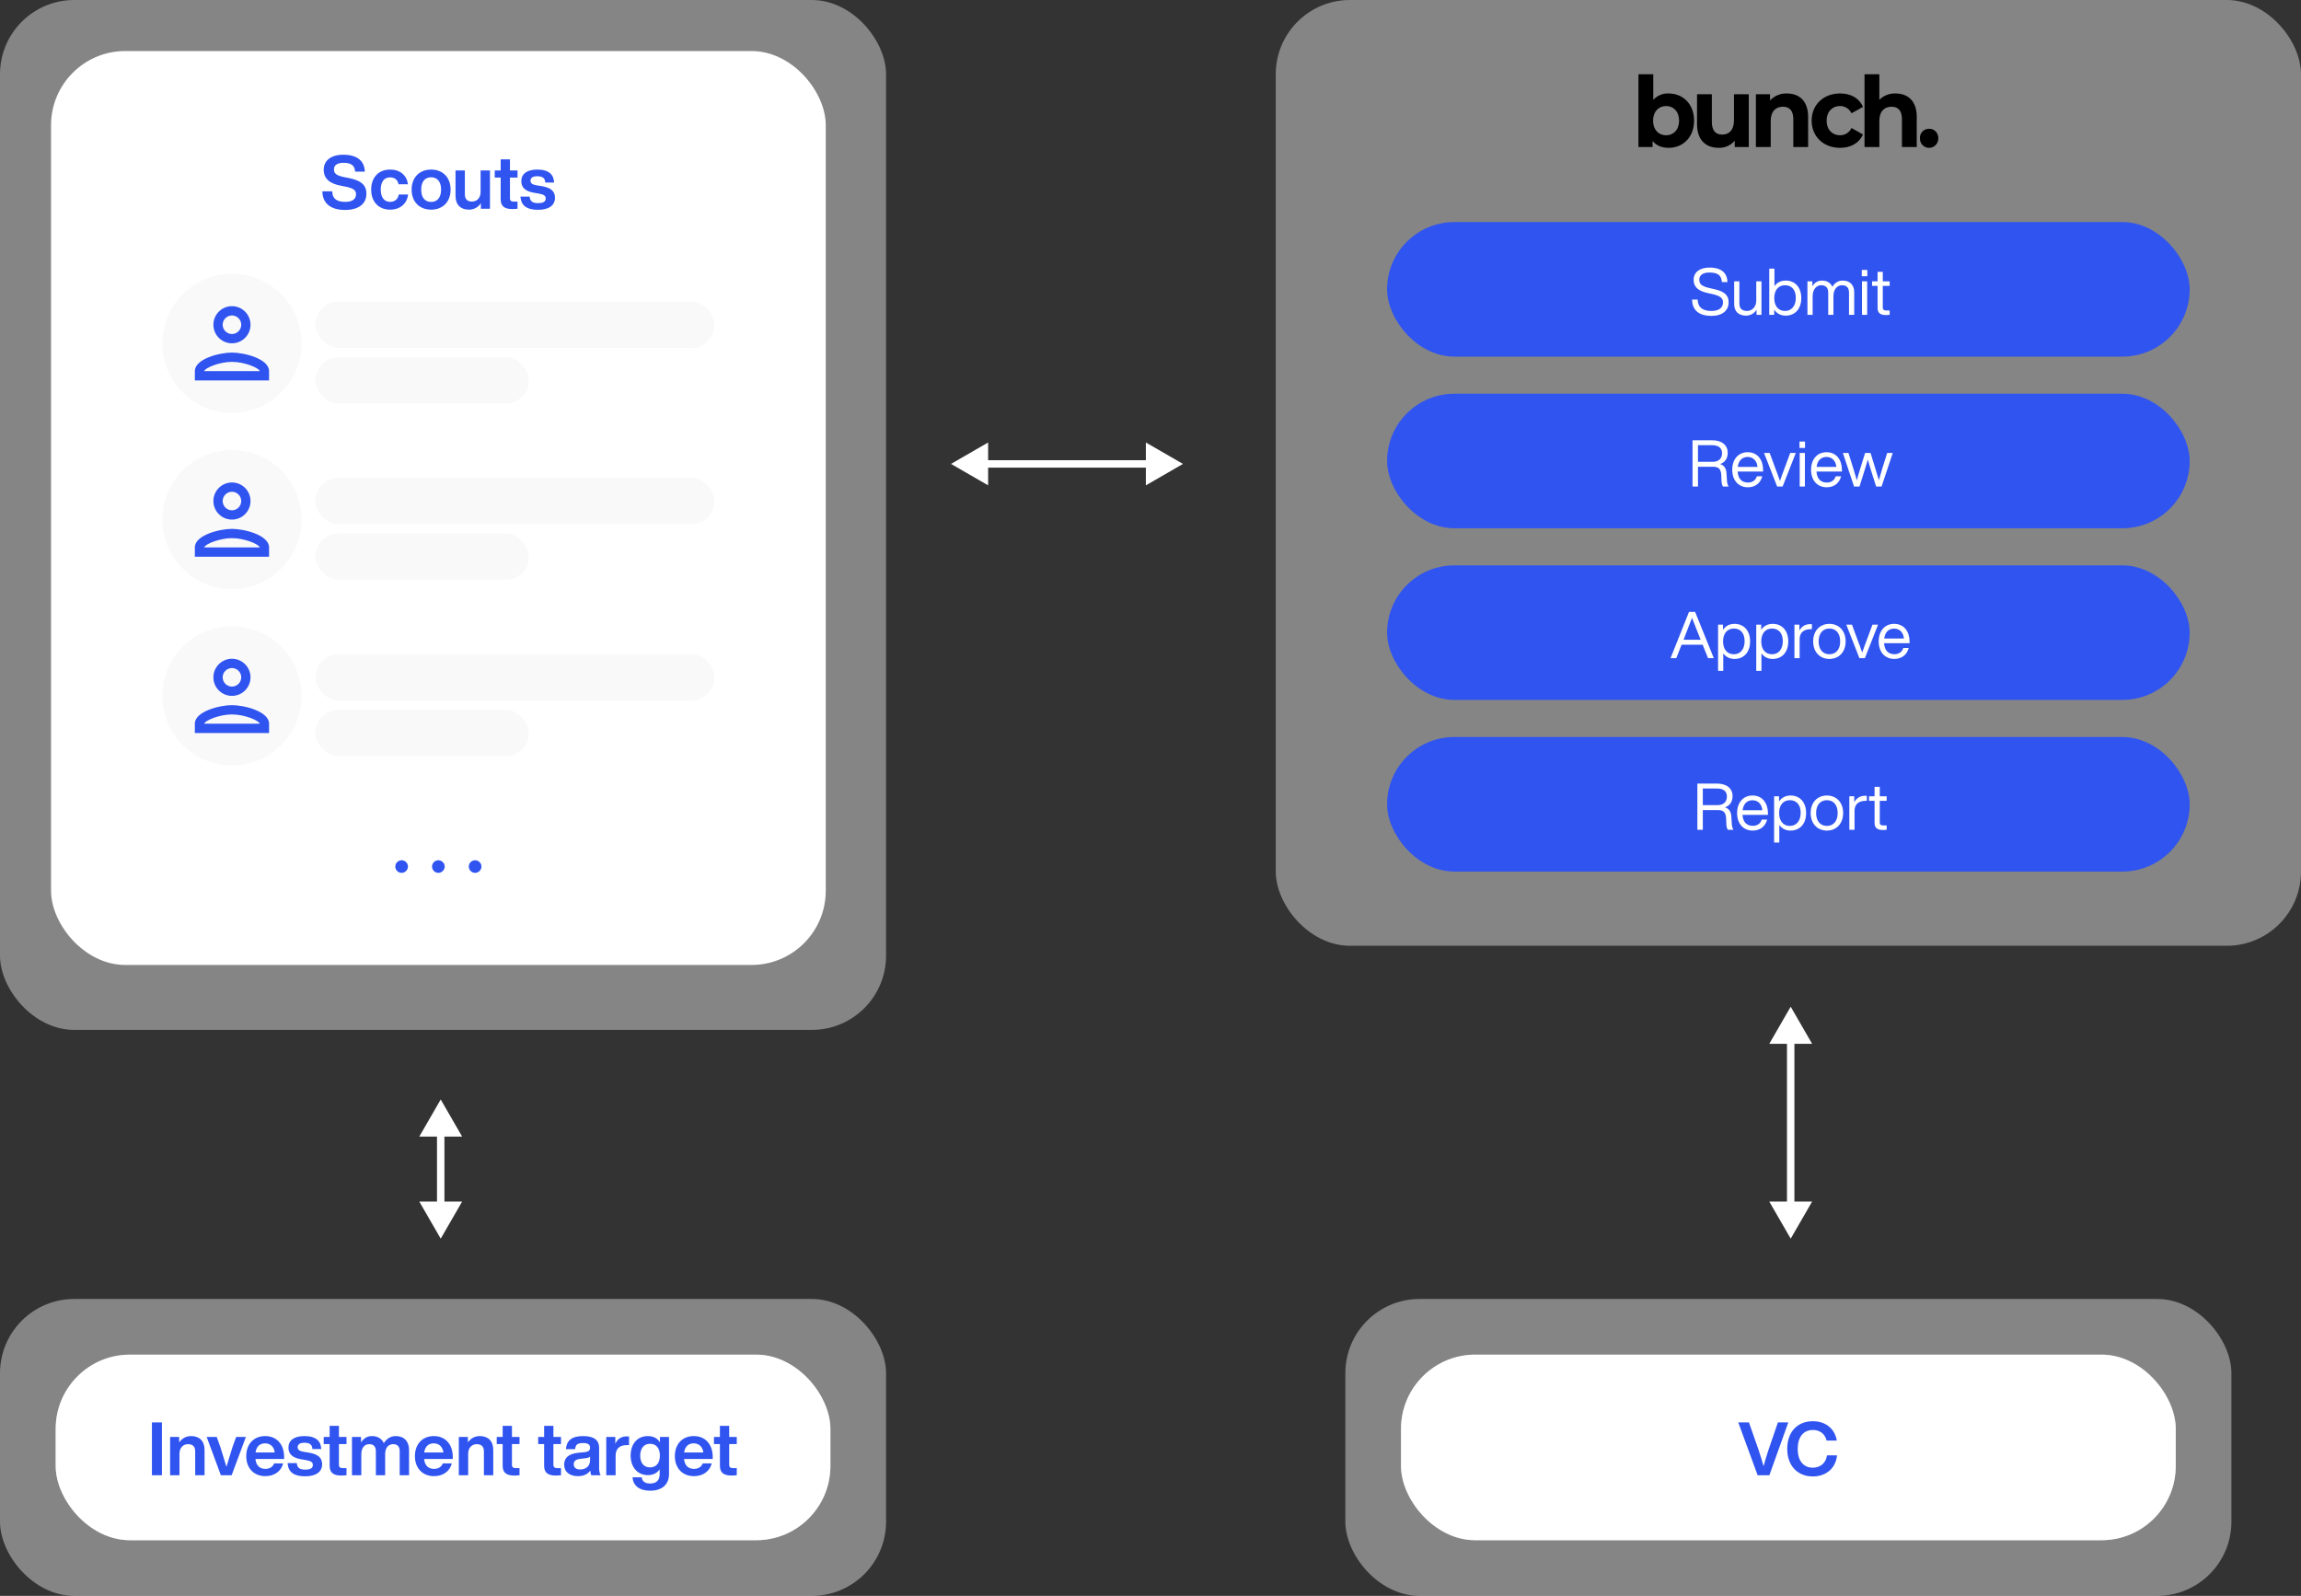
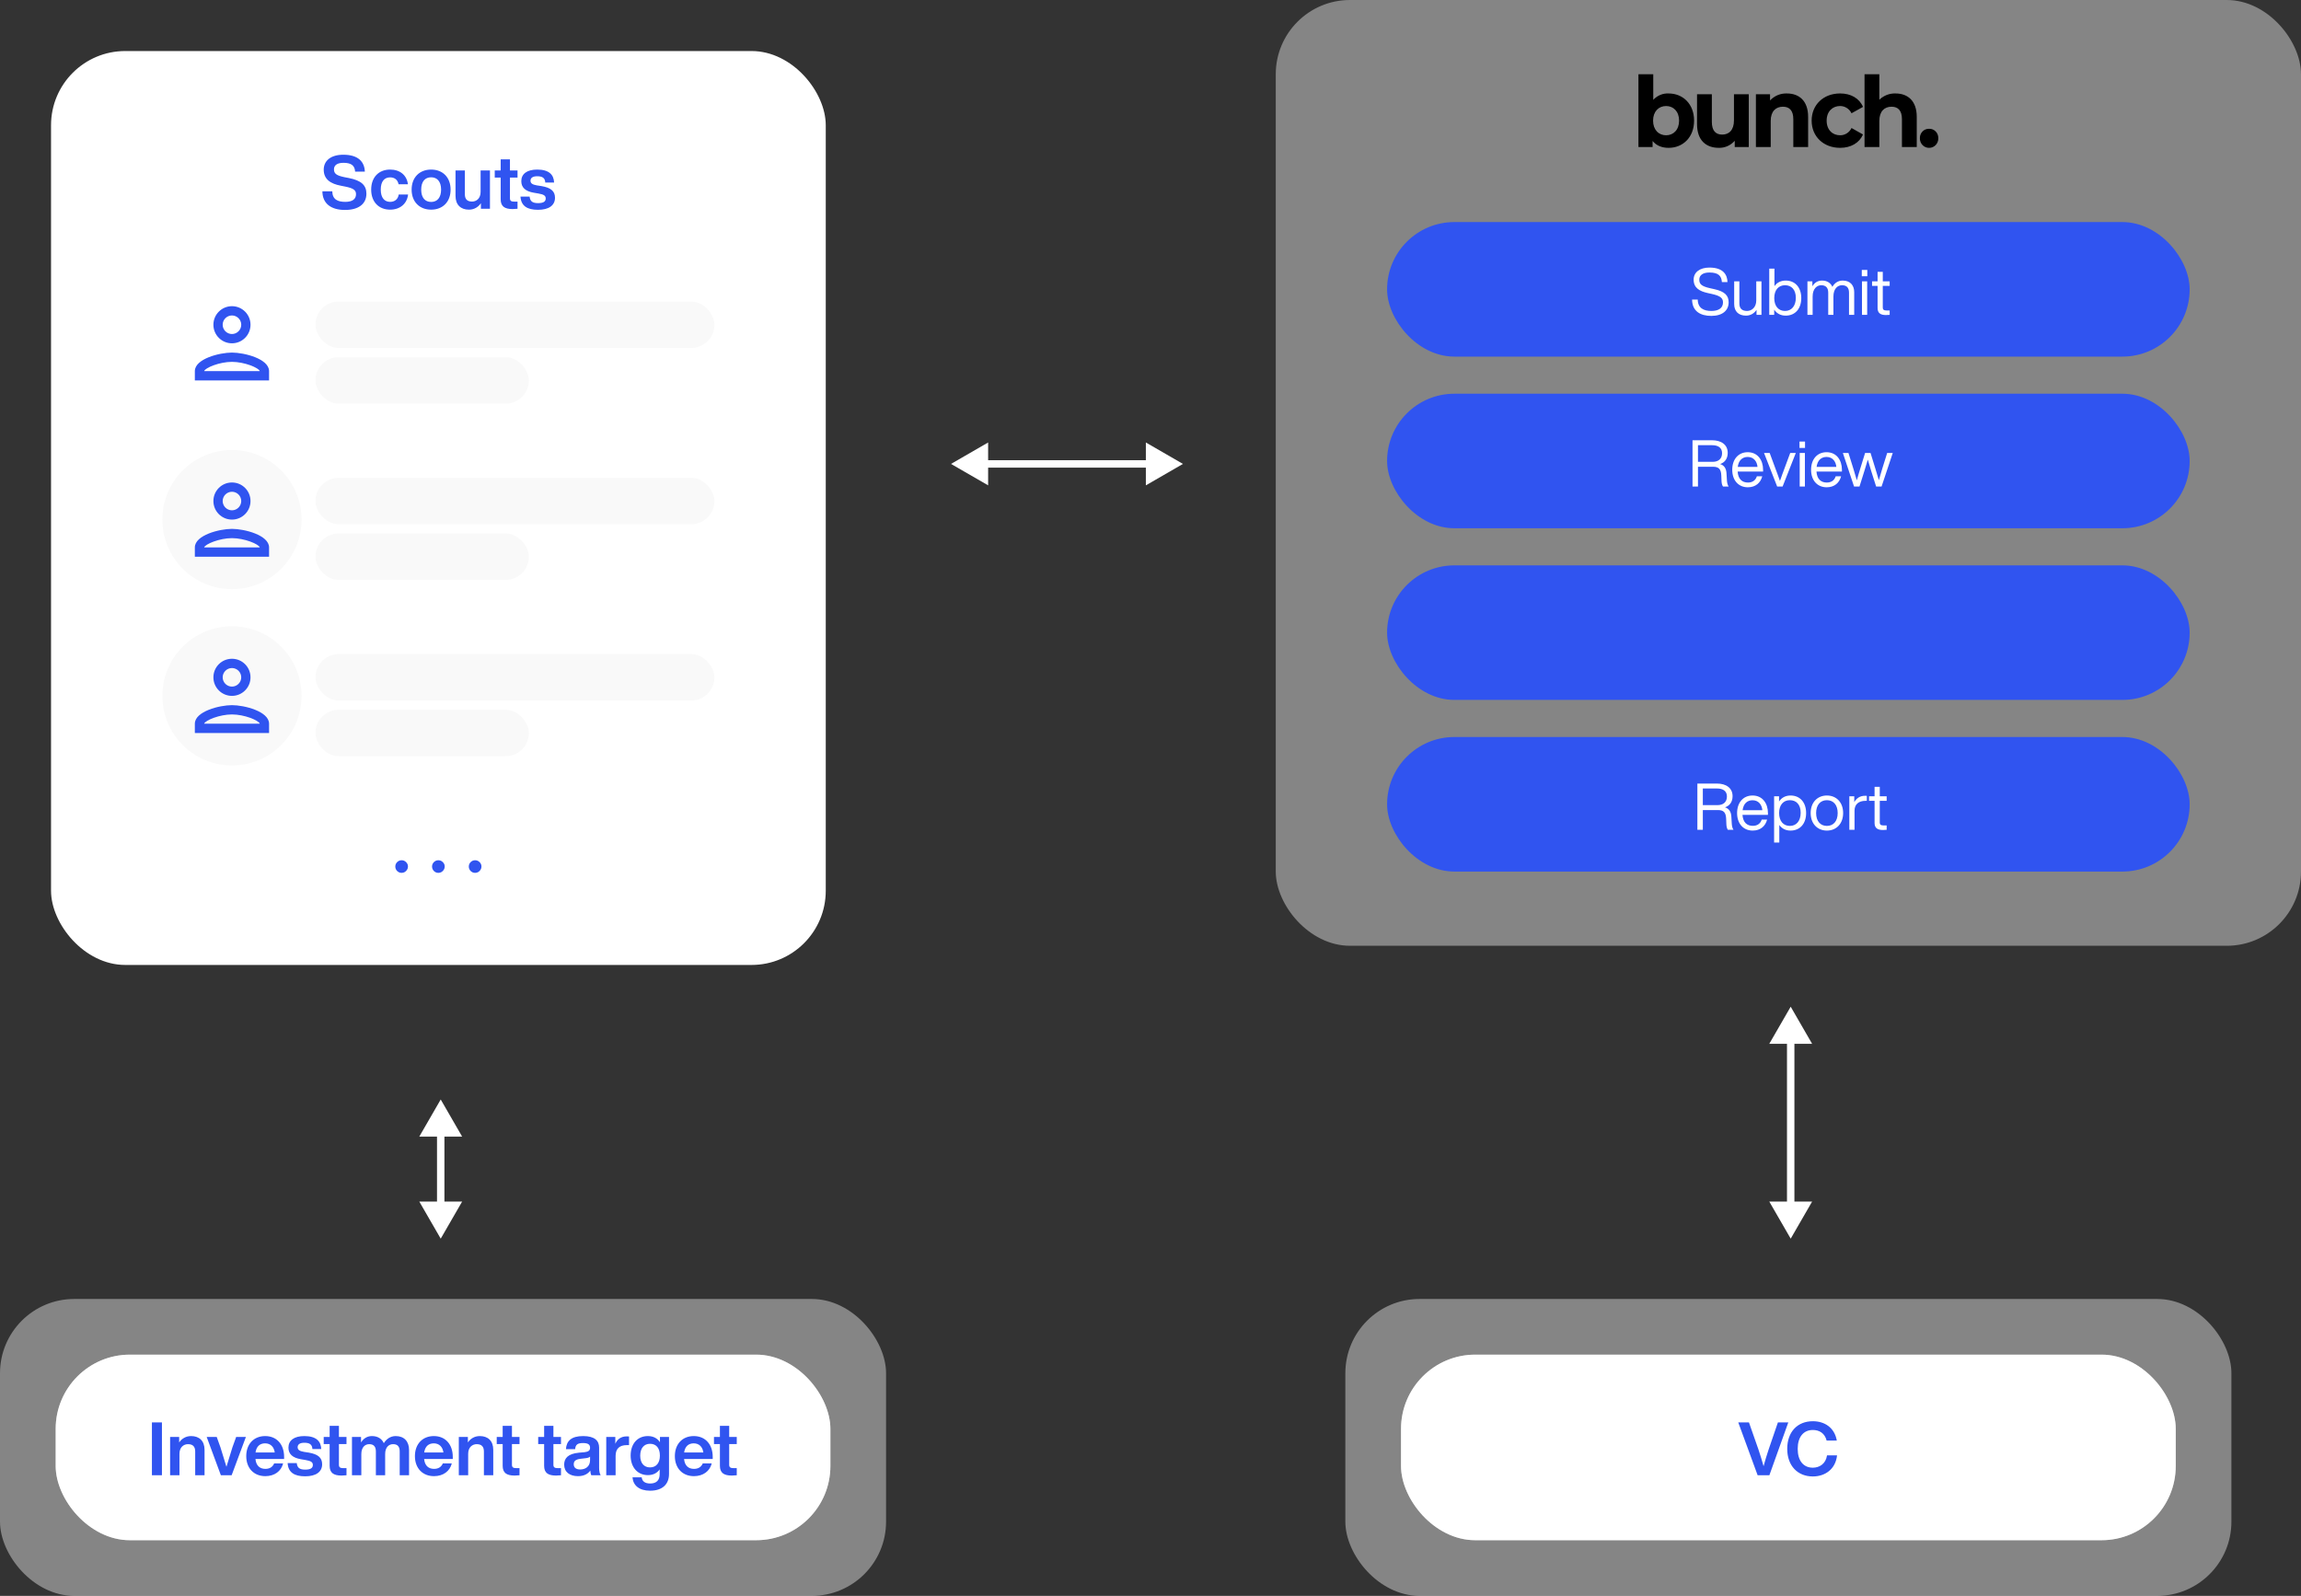
<svg xmlns="http://www.w3.org/2000/svg" width="496" height="344" viewBox="0 0 496 344" fill="none">
  <rect x="0" y="0" width="496" height="344" fill="#333333" stroke="none" />
  <path d="M95 267L99.619 259L90.381 259L95 267ZM95 237L90.381 245L99.619 245L95 237ZM95.8 259.8L95.8 244.2L94.2 244.2L94.2 259.8L95.8 259.8Z" fill="url(#paint0_linear_44_671)" />
  <path d="M205 100L213 104.619V95.381L205 100ZM255 100L247 95.381V104.619L255 100ZM212.2 100.8H247.8V99.2H212.2V100.8Z" fill="url(#paint1_linear_44_671)" />
  <path d="M386 267L390.619 259L381.381 259L386 267ZM386 217L381.381 225L390.619 225L386 217ZM386.8 259.8L386.8 224.2L385.2 224.2L385.2 259.8L386.8 259.8Z" fill="url(#paint2_linear_44_671)" />
  <rect x="275" width="221" height="203.868" rx="16" fill="white" fill-opacity="0.4" />
  <path d="M359.69 20.147C359.074 20.115 358.458 20.221 357.886 20.459C357.314 20.696 356.798 21.059 356.374 21.522V16H353.181V31.697H356.231V30.386C357.029 31.38 358.216 31.867 359.69 31.867C362.78 31.867 365.175 29.582 365.175 26.007C365.175 22.431 362.78 20.147 359.69 20.147ZM359.139 29.159C357.543 29.159 356.334 27.974 356.334 26.007C356.334 24.039 357.542 22.854 359.139 22.854C360.736 22.854 361.943 24.039 361.943 26.007C361.943 27.974 360.734 29.159 359.139 29.159ZM373.771 20.316V25.943C373.771 28.038 372.707 29.011 371.234 29.011C369.821 29.011 369.003 28.165 369.003 26.261V20.316H365.81V26.747C365.81 30.259 367.754 31.867 370.517 31.867C371.16 31.883 371.798 31.755 372.387 31.492C372.977 31.229 373.505 30.837 373.935 30.344V31.697H376.962V20.316H373.771ZM385.192 20.147C384.517 20.119 383.844 20.238 383.216 20.497C382.589 20.756 382.021 21.148 381.549 21.648V20.314H378.5V31.697H381.693V26.07C381.693 23.976 382.798 23.003 384.333 23.003C385.746 23.003 386.564 23.849 386.564 25.689V31.697H389.757V25.182C389.757 21.712 387.792 20.147 385.193 20.147H385.192ZM396.655 31.867C398.97 31.867 400.789 30.808 401.588 28.989L399.111 27.593C398.884 28.07 398.531 28.47 398.093 28.747C397.654 29.024 397.149 29.166 396.635 29.157C395.018 29.157 393.749 27.994 393.749 26.005C393.749 24.017 395.018 22.853 396.635 22.853C397.148 22.849 397.652 22.993 398.089 23.269C398.527 23.546 398.881 23.944 399.111 24.417L401.588 23.042C400.789 21.18 398.968 20.143 396.655 20.143C393.073 20.143 390.514 22.576 390.514 26.003C390.514 29.43 393.073 31.867 396.655 31.867ZM408.608 20.147C407.967 20.121 407.327 20.228 406.726 20.46C406.125 20.693 405.575 21.047 405.108 21.501V16H401.915V31.697H405.108V26.07C405.108 23.976 406.213 23.003 407.748 23.003C409.161 23.003 409.979 23.849 409.979 25.689V31.697H413.172V25.182C413.172 21.712 411.207 20.147 408.608 20.147ZM415.833 31.867C416.096 31.871 416.358 31.82 416.602 31.718C416.847 31.615 417.068 31.462 417.254 31.268C417.439 31.074 417.585 30.844 417.682 30.59C417.779 30.337 417.825 30.066 417.818 29.793C417.826 29.523 417.78 29.253 417.683 29.001C417.586 28.75 417.439 28.522 417.253 28.331C417.067 28.141 416.845 27.992 416.6 27.894C416.356 27.796 416.095 27.751 415.833 27.762C415.571 27.751 415.31 27.796 415.065 27.894C414.821 27.992 414.599 28.141 414.412 28.331C414.226 28.522 414.08 28.75 413.982 29.001C413.885 29.253 413.839 29.523 413.847 29.793C413.84 30.066 413.887 30.337 413.984 30.59C414.081 30.844 414.226 31.074 414.412 31.268C414.597 31.462 414.819 31.615 415.063 31.718C415.307 31.82 415.569 31.871 415.833 31.867Z" fill="black" />
  <rect x="299" y="47.868" width="173" height="29" rx="14.5" fill="#3054F0" />
  <path d="M368.887 68.092C366.507 68.092 364.771 67.07 364.743 64.578H365.961C365.989 66.426 367.263 67.028 368.887 67.028C370.483 67.028 371.407 66.398 371.407 65.166C371.407 64.214 370.749 63.752 368.985 63.36L368.103 63.164C366.409 62.786 365.079 62.1 365.079 60.28C365.079 58.684 366.409 57.676 368.481 57.676C371.421 57.676 372.331 59.174 372.373 60.798H371.169C371.071 59.51 370.469 58.74 368.481 58.74C367.039 58.74 366.297 59.342 366.297 60.28C366.297 61.232 366.759 61.708 368.635 62.128L369.517 62.324C371.813 62.828 372.625 63.724 372.625 65.166C372.625 66.93 371.281 68.092 368.887 68.092ZM378.578 60.644H379.698V67.868H378.634V66.79C378.158 67.518 377.374 68.036 376.366 68.036C374.756 68.036 373.818 67.126 373.818 65.53V60.644H374.938V65.418C374.938 66.538 375.554 67.028 376.59 67.028C377.528 67.028 378.578 66.328 378.578 64.732V60.644ZM384.92 60.476C386.95 60.476 388.28 61.946 388.28 64.256C388.28 66.566 386.95 68.036 384.92 68.036C383.842 68.036 382.988 67.574 382.442 66.748V67.868H381.378V57.9H382.498V61.68C383.044 60.91 383.87 60.476 384.92 60.476ZM384.78 67.028C386.18 67.028 387.104 65.95 387.104 64.2C387.104 62.45 386.18 61.484 384.78 61.484C383.38 61.484 382.456 62.506 382.456 64.256C382.456 66.006 383.38 67.028 384.78 67.028ZM397.211 60.476C398.891 60.476 399.689 61.568 399.689 62.968V67.868H398.569V63.08C398.569 61.96 398.009 61.484 397.057 61.484C396.147 61.484 395.209 62.184 395.209 63.92V67.868H394.089V63.08C394.089 61.96 393.515 61.484 392.577 61.484C391.695 61.484 390.729 62.184 390.729 63.92V67.868H389.609V60.644H390.673V61.708C391.107 60.966 391.793 60.476 392.759 60.476C393.907 60.476 394.635 61.036 394.985 61.834C395.433 61.036 396.189 60.476 397.211 60.476ZM401.324 59.552V58.18H402.514V59.552H401.324ZM401.366 67.868V60.644H402.486V67.868H401.366ZM407.333 61.624H405.849V66.314C405.849 66.692 406.031 66.93 406.675 66.93H407.333V67.868C407.025 67.896 406.759 67.91 406.535 67.91C405.415 67.91 404.729 67.518 404.729 66.412V61.624H403.539V60.644H404.729V58.6H405.849V60.644H407.333V61.624Z" fill="white" />
  <rect x="299" y="84.868" width="173" height="29" rx="14.5" fill="#3054F0" />
  <path d="M372.257 103.594C372.285 104.042 372.383 104.518 372.621 104.868H371.403C371.179 104.546 371.095 104.07 371.081 103.538L371.039 102.474C370.983 101.088 370.451 100.612 369.261 100.612H366.013V104.868H364.837V94.9H369.051C371.011 94.9 372.425 95.838 372.425 97.616C372.425 98.932 371.725 99.716 370.787 100.024C371.655 100.304 372.089 100.948 372.159 101.984L372.257 103.594ZM369.191 99.548C370.353 99.548 371.207 98.946 371.207 97.686C371.207 96.496 370.353 95.964 369.051 95.964H366.013V99.548H369.191ZM380.049 101.256V101.648H374.561C374.673 103.272 375.527 104.014 376.787 104.014C377.809 104.014 378.453 103.482 378.705 102.67H379.867C379.517 104.028 378.481 105.036 376.759 105.036C374.785 105.036 373.399 103.594 373.399 101.256C373.399 98.988 374.729 97.476 376.731 97.476C378.887 97.476 380.049 99.184 380.049 101.256ZM376.731 98.498C375.597 98.498 374.771 99.212 374.589 100.64H378.845C378.733 99.45 378.019 98.498 376.731 98.498ZM385.895 97.644H387.099L384.257 104.868H383.081L380.253 97.644H381.471L382.661 100.864C382.997 101.774 383.375 102.754 383.683 103.664C383.991 102.754 384.369 101.76 384.705 100.85L385.895 97.644ZM387.899 96.552V95.18H389.089V96.552H387.899ZM387.941 104.868V97.644H389.061V104.868H387.941ZM397.043 101.256V101.648H391.555C391.667 103.272 392.521 104.014 393.781 104.014C394.803 104.014 395.447 103.482 395.699 102.67H396.861C396.511 104.028 395.475 105.036 393.753 105.036C391.779 105.036 390.393 103.594 390.393 101.256C390.393 98.988 391.723 97.476 393.725 97.476C395.881 97.476 397.043 99.184 397.043 101.256ZM393.725 98.498C392.591 98.498 391.765 99.212 391.583 100.64H395.839C395.727 99.45 395.013 98.498 393.725 98.498ZM406.795 97.644H407.999L405.591 104.868H404.415L403.351 101.522C403.099 100.724 402.847 99.884 402.623 99.072C402.385 99.884 402.133 100.724 401.881 101.522L400.831 104.868H399.655L397.247 97.644H398.451L399.473 100.906C399.753 101.788 400.005 102.656 400.257 103.538C400.495 102.656 400.747 101.788 401.027 100.906L402.035 97.644H403.211L404.219 100.906C404.485 101.774 404.751 102.642 405.003 103.51C405.241 102.642 405.507 101.774 405.773 100.906L406.795 97.644Z" fill="white" />
  <rect x="299" y="121.868" width="173" height="29" rx="14.5" fill="#3054F0" />
-   <path d="M368.182 141.868L367.02 138.97H362.484L361.336 141.868H360.104L364.08 131.9H365.396L369.428 141.868H368.182ZM362.904 137.906H366.6L366.544 137.78C366.11 136.702 365.326 134.714 364.724 133.174C364.15 134.714 363.38 136.702 362.946 137.794L362.904 137.906ZM373.887 134.476C375.917 134.476 377.247 135.946 377.247 138.256C377.247 140.566 375.917 142.036 373.887 142.036C372.837 142.036 372.011 141.602 371.465 140.832V144.612H370.345V134.644H371.409V135.764C371.955 134.938 372.809 134.476 373.887 134.476ZM373.747 141.028C375.147 141.028 376.071 139.95 376.071 138.2C376.071 136.45 375.147 135.484 373.747 135.484C372.347 135.484 371.423 136.506 371.423 138.256C371.423 140.006 372.347 141.028 373.747 141.028ZM382.117 134.476C384.147 134.476 385.477 135.946 385.477 138.256C385.477 140.566 384.147 142.036 382.117 142.036C381.067 142.036 380.241 141.602 379.695 140.832V144.612H378.575V134.644H379.639V135.764C380.185 134.938 381.039 134.476 382.117 134.476ZM381.977 141.028C383.377 141.028 384.301 139.95 384.301 138.2C384.301 136.45 383.377 135.484 381.977 135.484C380.577 135.484 379.653 136.506 379.653 138.256C379.653 140.006 380.577 141.028 381.977 141.028ZM390.194 134.532C390.306 134.532 390.418 134.532 390.572 134.546V135.624H390.292C388.85 135.624 387.926 136.352 387.926 137.752V141.868H386.806V134.644H387.87V135.918C388.276 135.162 389.018 134.532 390.194 134.532ZM394.344 142.036C392.314 142.036 390.844 140.566 390.844 138.256C390.844 135.946 392.314 134.476 394.344 134.476C396.374 134.476 397.844 135.946 397.844 138.256C397.844 140.566 396.374 142.036 394.344 142.036ZM394.344 141.028C395.744 141.028 396.668 140.006 396.668 138.256C396.668 136.506 395.744 135.484 394.344 135.484C392.944 135.484 392.02 136.506 392.02 138.256C392.02 140.006 392.944 141.028 394.344 141.028ZM403.627 134.644H404.831L401.989 141.868H400.813L397.985 134.644H399.203L400.393 137.864C400.729 138.774 401.107 139.754 401.415 140.664C401.723 139.754 402.101 138.76 402.437 137.85L403.627 134.644ZM411.618 138.256V138.648H406.13C406.242 140.272 407.096 141.014 408.356 141.014C409.378 141.014 410.022 140.482 410.274 139.67H411.436C411.086 141.028 410.05 142.036 408.328 142.036C406.354 142.036 404.968 140.594 404.968 138.256C404.968 135.988 406.298 134.476 408.3 134.476C410.456 134.476 411.618 136.184 411.618 138.256ZM408.3 135.498C407.166 135.498 406.34 136.212 406.158 137.64H410.414C410.302 136.45 409.588 135.498 408.3 135.498Z" fill="white" />
  <rect x="299" y="158.868" width="173" height="29" rx="14.5" fill="#3054F0" />
  <path d="M373.303 177.594C373.331 178.042 373.429 178.518 373.667 178.868H372.449C372.225 178.546 372.141 178.07 372.127 177.538L372.085 176.474C372.029 175.088 371.497 174.612 370.307 174.612H367.059V178.868H365.883V168.9H370.097C372.057 168.9 373.471 169.838 373.471 171.616C373.471 172.932 372.771 173.716 371.833 174.024C372.701 174.304 373.135 174.948 373.205 175.984L373.303 177.594ZM370.237 173.548C371.399 173.548 372.253 172.946 372.253 171.686C372.253 170.496 371.399 169.964 370.097 169.964H367.059V173.548H370.237ZM381.095 175.256V175.648H375.607C375.719 177.272 376.573 178.014 377.833 178.014C378.855 178.014 379.499 177.482 379.751 176.67H380.913C380.563 178.028 379.527 179.036 377.805 179.036C375.831 179.036 374.445 177.594 374.445 175.256C374.445 172.988 375.775 171.476 377.777 171.476C379.933 171.476 381.095 173.184 381.095 175.256ZM377.777 172.498C376.643 172.498 375.817 173.212 375.635 174.64H379.891C379.779 173.45 379.065 172.498 377.777 172.498ZM385.966 171.476C387.996 171.476 389.326 172.946 389.326 175.256C389.326 177.566 387.996 179.036 385.966 179.036C384.916 179.036 384.09 178.602 383.544 177.832V181.612H382.424V171.644H383.488V172.764C384.034 171.938 384.888 171.476 385.966 171.476ZM385.826 178.028C387.226 178.028 388.15 176.95 388.15 175.2C388.15 173.45 387.226 172.484 385.826 172.484C384.426 172.484 383.502 173.506 383.502 175.256C383.502 177.006 384.426 178.028 385.826 178.028ZM393.804 179.036C391.774 179.036 390.304 177.566 390.304 175.256C390.304 172.946 391.774 171.476 393.804 171.476C395.834 171.476 397.304 172.946 397.304 175.256C397.304 177.566 395.834 179.036 393.804 179.036ZM393.804 178.028C395.204 178.028 396.128 177.006 396.128 175.256C396.128 173.506 395.204 172.484 393.804 172.484C392.404 172.484 391.48 173.506 391.48 175.256C391.48 177.006 392.404 178.028 393.804 178.028ZM402.027 171.532C402.139 171.532 402.251 171.532 402.405 171.546V172.624H402.125C400.683 172.624 399.759 173.352 399.759 174.752V178.868H398.639V171.644H399.703V172.918C400.109 172.162 400.851 171.532 402.027 171.532ZM406.684 172.624H405.2V177.314C405.2 177.692 405.382 177.93 406.026 177.93H406.684V178.868C406.376 178.896 406.11 178.91 405.886 178.91C404.766 178.91 404.08 178.518 404.08 177.412V172.624H402.89V171.644H404.08V169.6H405.2V171.644H406.684V172.624Z" fill="white" />
-   <rect width="191" height="222" rx="16" fill="white" fill-opacity="0.4" />
  <rect x="11" y="11" width="167" height="197" rx="16" fill="white" />
  <path d="M74.374 45.256C71.334 45.256 69.51 43.864 69.494 41.24H71.622C71.654 43.032 72.854 43.512 74.438 43.512C75.926 43.512 76.742 42.936 76.742 41.864C76.742 40.968 76.15 40.568 74.406 40.216L73.446 40.024C71.238 39.608 69.782 38.632 69.782 36.568C69.782 34.68 71.27 33.352 74.006 33.352C77.206 33.352 78.566 34.856 78.646 37H76.55C76.47 35.784 75.846 35.096 74.038 35.096C72.662 35.096 71.99 35.64 71.99 36.504C71.99 37.416 72.518 37.832 74.214 38.184L75.206 38.376C77.894 38.904 78.982 39.944 78.982 41.752C78.982 44.008 77.222 45.256 74.374 45.256ZM84.091 45.192C81.643 45.192 80.011 43.512 80.011 40.872C80.011 38.232 81.627 36.552 84.091 36.552C86.251 36.552 87.691 37.784 87.931 39.72H85.915C85.723 38.696 84.987 38.232 84.091 38.232C82.891 38.232 82.075 39.064 82.075 40.872C82.075 42.68 82.923 43.512 84.091 43.512C85.003 43.512 85.787 43.016 85.947 41.928H87.963C87.739 43.944 86.203 45.192 84.091 45.192ZM92.938 45.192C90.425 45.192 88.73 43.496 88.73 40.872C88.73 38.248 90.425 36.552 92.938 36.552C95.45 36.552 97.129 38.248 97.129 40.872C97.129 43.496 95.45 45.192 92.938 45.192ZM92.938 43.528C94.234 43.528 95.082 42.616 95.082 40.872C95.082 39.128 94.234 38.216 92.938 38.216C91.626 38.216 90.793 39.128 90.793 40.872C90.793 42.616 91.626 43.528 92.938 43.528ZM103.599 36.744H105.615V45H103.663V43.8C103.119 44.6 102.255 45.192 101.071 45.192C99.359 45.192 98.191 44.184 98.191 42.216V36.744H100.207V41.88C100.207 42.936 100.719 43.448 101.759 43.448C102.639 43.448 103.599 42.84 103.599 41.368V36.744ZM111.558 38.28H109.926V42.744C109.926 43.288 110.198 43.464 110.87 43.464H111.558V45C111.19 45.032 110.822 45.064 110.502 45.064C108.758 45.064 107.926 44.472 107.926 42.952V38.28H106.646V36.744H107.926V34.344H109.926V36.744H111.558V38.28ZM115.97 45.224C113.618 45.224 112.322 44.376 112.194 42.376H114.162C114.274 43.416 114.802 43.784 116.002 43.784C117.17 43.784 117.634 43.416 117.634 42.792C117.634 42.2 117.266 41.912 116.018 41.704L115.074 41.544C113.298 41.24 112.37 40.456 112.37 39.048C112.37 37.496 113.586 36.552 115.794 36.552C118.338 36.552 119.378 37.656 119.442 39.352H117.538C117.49 38.296 116.834 37.992 115.794 37.992C114.818 37.992 114.354 38.36 114.354 38.952C114.354 39.56 114.834 39.8 115.73 39.96L116.77 40.12C118.754 40.472 119.634 41.208 119.634 42.632C119.634 44.296 118.274 45.224 115.97 45.224Z" fill="#3054F0" />
  <rect x="68" y="65" width="86" height="10" rx="5" fill="#F9F9F9" />
  <rect x="68" y="77" width="46" height="10" rx="5" fill="#F9F9F9" />
-   <circle cx="50" cy="74" r="15" fill="#F9F9F9" />
  <path d="M50 68C51.1 68 52 68.9 52 70C52 71.1 51.1 72 50 72C48.9 72 48 71.1 48 70C48 68.9 48.9 68 50 68ZM50 78C52.7 78 55.8 79.29 56 80H44C44.23 79.28 47.31 78 50 78ZM50 66C47.79 66 46 67.79 46 70C46 72.21 47.79 74 50 74C52.21 74 54 72.21 54 70C54 67.79 52.21 66 50 66ZM50 76C47.33 76 42 77.34 42 80V82H58V80C58 77.34 52.67 76 50 76Z" fill="#3054F0" />
  <rect x="68" y="103" width="86" height="10" rx="5" fill="#F9F9F9" />
  <rect x="68" y="115" width="46" height="10" rx="5" fill="#F9F9F9" />
  <circle cx="50" cy="112" r="15" fill="#F9F9F9" />
  <path d="M50 106C51.1 106 52 106.9 52 108C52 109.1 51.1 110 50 110C48.9 110 48 109.1 48 108C48 106.9 48.9 106 50 106ZM50 116C52.7 116 55.8 117.29 56 118H44C44.23 117.28 47.31 116 50 116ZM50 104C47.79 104 46 105.79 46 108C46 110.21 47.79 112 50 112C52.21 112 54 110.21 54 108C54 105.79 52.21 104 50 104ZM50 114C47.33 114 42 115.34 42 118V120H58V118C58 115.34 52.67 114 50 114Z" fill="#3054F0" />
  <rect x="68" y="141" width="86" height="10" rx="5" fill="#F9F9F9" />
  <rect x="68" y="153" width="46" height="10" rx="5" fill="#F9F9F9" />
  <circle cx="50" cy="150" r="15" fill="#F9F9F9" />
  <path d="M50 144C51.1 144 52 144.9 52 146C52 147.1 51.1 148 50 148C48.9 148 48 147.1 48 146C48 144.9 48.9 144 50 144ZM50 154C52.7 154 55.8 155.29 56 156H44C44.23 155.28 47.31 154 50 154ZM50 142C47.79 142 46 143.79 46 146C46 148.21 47.79 150 50 150C52.21 150 54 148.21 54 146C54 143.79 52.21 142 50 142ZM50 152C47.33 152 42 153.34 42 156V158H58V156C58 153.34 52.67 152 50 152Z" fill="#3054F0" />
  <path d="M86.576 188.148C86.201 188.148 85.879 188.015 85.61 187.75C85.345 187.481 85.213 187.159 85.213 186.784C85.213 186.413 85.345 186.095 85.61 185.83C85.879 185.564 86.201 185.432 86.576 185.432C86.94 185.432 87.258 185.564 87.531 185.83C87.803 186.095 87.94 186.413 87.94 186.784C87.94 187.034 87.876 187.263 87.747 187.472C87.622 187.676 87.457 187.841 87.252 187.966C87.048 188.087 86.822 188.148 86.576 188.148ZM94.498 188.148C94.123 188.148 93.801 188.015 93.532 187.75C93.267 187.481 93.134 187.159 93.134 186.784C93.134 186.413 93.267 186.095 93.532 185.83C93.801 185.564 94.123 185.432 94.498 185.432C94.862 185.432 95.18 185.564 95.453 185.83C95.725 186.095 95.862 186.413 95.862 186.784C95.862 187.034 95.797 187.263 95.668 187.472C95.543 187.676 95.379 187.841 95.174 187.966C94.97 188.087 94.744 188.148 94.498 188.148ZM102.42 188.148C102.045 188.148 101.723 188.015 101.454 187.75C101.189 187.481 101.056 187.159 101.056 186.784C101.056 186.413 101.189 186.095 101.454 185.83C101.723 185.564 102.045 185.432 102.42 185.432C102.784 185.432 103.102 185.564 103.375 185.83C103.647 186.095 103.784 186.413 103.784 186.784C103.784 187.034 103.719 187.263 103.59 187.472C103.465 187.676 103.301 187.841 103.096 187.966C102.892 188.087 102.666 188.148 102.42 188.148Z" fill="#3054F0" />
  <rect y="280" width="191" height="64" rx="16" fill="white" fill-opacity="0.4" />
  <rect x="12" y="292" width="167" height="40" rx="16" fill="white" fill-opacity="0.4" />
  <rect x="12" y="292" width="167" height="40" rx="16" fill="white" />
  <path d="M32.748 318V306.608H34.908V318H32.748ZM41.196 309.552C42.924 309.552 44.092 310.56 44.092 312.528V318H42.076V312.864C42.076 311.808 41.548 311.296 40.524 311.296C39.644 311.296 38.684 311.904 38.684 313.376V318H36.668V309.744H38.62V310.928C39.148 310.144 40.028 309.552 41.196 309.552ZM50.908 309.744H53.004L49.932 318H47.612L44.556 309.744H46.716L47.516 311.968C47.948 313.328 48.396 314.8 48.812 316.176C49.228 314.784 49.676 313.328 50.108 311.952L50.908 309.744ZM61.241 314.016V314.496H55.065C55.209 315.968 56.041 316.624 57.209 316.624C58.169 316.624 58.793 316.176 59.097 315.44H61.033C60.617 317.12 59.177 318.192 57.193 318.192C54.761 318.192 53.081 316.512 53.081 313.872C53.081 311.28 54.713 309.552 57.161 309.552C59.689 309.552 61.241 311.392 61.241 314.016ZM57.145 311.12C56.073 311.12 55.273 311.728 55.081 313.088H59.225C59.065 311.92 58.345 311.12 57.145 311.12ZM65.775 318.224C63.423 318.224 62.127 317.376 61.999 315.376H63.967C64.079 316.416 64.607 316.784 65.807 316.784C66.975 316.784 67.439 316.416 67.439 315.792C67.439 315.2 67.071 314.912 65.823 314.704L64.879 314.544C63.103 314.24 62.175 313.456 62.175 312.048C62.175 310.496 63.391 309.552 65.599 309.552C68.143 309.552 69.183 310.656 69.247 312.352H67.343C67.295 311.296 66.639 310.992 65.599 310.992C64.623 310.992 64.159 311.36 64.159 311.952C64.159 312.56 64.639 312.8 65.535 312.96L66.575 313.12C68.559 313.472 69.439 314.208 69.439 315.632C69.439 317.296 68.079 318.224 65.775 318.224ZM74.69 311.28H73.058V315.744C73.058 316.288 73.33 316.464 74.002 316.464H74.69V318C74.322 318.032 73.954 318.064 73.634 318.064C71.89 318.064 71.058 317.472 71.058 315.952V311.28H69.778V309.744H71.058V307.344H73.058V309.744H74.69V311.28ZM85.295 309.552C87.135 309.552 88.175 310.72 88.175 312.544V318H86.159V312.864C86.159 311.808 85.695 311.296 84.735 311.296C83.855 311.296 83.023 311.904 83.023 313.456V318H81.023V312.864C81.023 311.808 80.543 311.296 79.583 311.296C78.735 311.296 77.887 311.904 77.887 313.456V318H75.871V309.744H77.823V310.928C78.319 310.128 79.087 309.552 80.175 309.552C81.439 309.552 82.319 310.144 82.735 311.088C83.279 310.208 84.143 309.552 85.295 309.552ZM97.6 314.016V314.496H91.424C91.568 315.968 92.4 316.624 93.568 316.624C94.528 316.624 95.152 316.176 95.456 315.44H97.392C96.976 317.12 95.536 318.192 93.552 318.192C91.12 318.192 89.44 316.512 89.44 313.872C89.44 311.28 91.072 309.552 93.52 309.552C96.048 309.552 97.6 311.392 97.6 314.016ZM93.504 311.12C92.432 311.12 91.632 311.728 91.44 313.088H95.584C95.424 311.92 94.704 311.12 93.504 311.12ZM103.43 309.552C105.158 309.552 106.326 310.56 106.326 312.528V318H104.31V312.864C104.31 311.808 103.782 311.296 102.758 311.296C101.878 311.296 100.918 311.904 100.918 313.376V318H98.902V309.744H100.854V310.928C101.382 310.144 102.262 309.552 103.43 309.552ZM111.987 311.28H110.355V315.744C110.355 316.288 110.627 316.464 111.299 316.464H111.987V318C111.619 318.032 111.251 318.064 110.931 318.064C109.187 318.064 108.355 317.472 108.355 315.952V311.28H107.075V309.744H108.355V307.344H110.355V309.744H111.987V311.28ZM120.925 311.28H119.293V315.744C119.293 316.288 119.565 316.464 120.237 316.464H120.925V318C120.557 318.032 120.189 318.064 119.869 318.064C118.125 318.064 117.293 317.472 117.293 315.952V311.28H116.013V309.744H117.293V307.344H119.293V309.744H120.925V311.28ZM129.482 318H127.466C127.338 317.776 127.274 317.392 127.242 316.992C126.698 317.76 125.802 318.192 124.586 318.192C122.826 318.192 121.61 317.312 121.61 315.712C121.61 314.336 122.442 313.36 124.778 313.136L126.026 313.024C126.794 312.928 127.194 312.688 127.194 312.08C127.194 311.44 126.858 311.056 125.69 311.056C124.538 311.056 124.058 311.36 123.978 312.368H121.994C122.106 310.624 123.13 309.552 125.706 309.552C128.17 309.552 129.146 310.544 129.146 312.032V316.432C129.146 317.024 129.258 317.68 129.482 318ZM125.066 316.752C126.138 316.752 127.194 316.176 127.194 314.736V313.984C126.986 314.176 126.682 314.272 126.25 314.32L125.162 314.448C124.042 314.576 123.674 314.976 123.674 315.632C123.674 316.32 124.138 316.752 125.066 316.752ZM135.099 309.616C135.275 309.616 135.419 309.616 135.595 309.648V311.504H135.083C133.595 311.504 132.699 312.24 132.699 313.808V318H130.683V309.744H132.635V311.216C133.035 310.288 133.819 309.616 135.099 309.616ZM142.26 309.744H144.212V317.728C144.212 319.904 142.82 321.328 140.132 321.328C137.748 321.328 136.468 320.16 136.34 318.448H138.324C138.42 319.328 139.06 319.776 140.164 319.776C141.492 319.776 142.196 319.072 142.196 317.776V316.736C141.652 317.504 140.82 317.968 139.668 317.968C137.428 317.968 135.94 316.272 135.94 313.76C135.94 311.232 137.396 309.552 139.652 309.552C140.852 309.552 141.716 310.048 142.26 310.88V309.744ZM140.116 316.304C141.428 316.304 142.244 315.392 142.244 313.76C142.244 312.112 141.428 311.216 140.116 311.216C138.82 311.216 138.004 312.176 138.004 313.776C138.004 315.376 138.82 316.304 140.116 316.304ZM153.631 314.016V314.496H147.455C147.599 315.968 148.431 316.624 149.599 316.624C150.559 316.624 151.183 316.176 151.487 315.44H153.423C153.007 317.12 151.567 318.192 149.583 318.192C147.151 318.192 145.471 316.512 145.471 313.872C145.471 311.28 147.103 309.552 149.551 309.552C152.079 309.552 153.631 311.392 153.631 314.016ZM149.535 311.12C148.463 311.12 147.663 311.728 147.471 313.088H151.615C151.455 311.92 150.735 311.12 149.535 311.12ZM158.815 311.28H157.183V315.744C157.183 316.288 157.455 316.464 158.127 316.464H158.815V318C158.447 318.032 158.079 318.064 157.759 318.064C156.015 318.064 155.183 317.472 155.183 315.952V311.28H153.903V309.744H155.183V307.344H157.183V309.744H158.815V311.28Z" fill="#3054F0" />
  <rect x="290" y="280" width="191" height="64" rx="16" fill="white" fill-opacity="0.4" />
  <rect x="302" y="292" width="167" height="40" rx="16" fill="white" fill-opacity="0.4" />
  <rect x="302" y="292" width="167" height="40" rx="16" fill="white" />
  <path d="M383.242 306.608H385.482L381.402 318H378.874L374.698 306.608H377.002L379.066 312.496C379.434 313.616 379.818 314.832 380.154 316.048C380.474 314.832 380.858 313.616 381.226 312.496L383.242 306.608ZM390.773 318.256C387.525 318.256 385.253 315.984 385.253 312.304C385.253 308.624 387.477 306.352 390.773 306.352C393.301 306.352 395.445 307.712 395.941 310.528H393.749C393.349 308.928 392.165 308.24 390.773 308.24C388.741 308.24 387.509 309.76 387.509 312.304C387.509 314.864 388.741 316.368 390.773 316.368C392.229 316.368 393.573 315.504 393.829 313.712H395.989C395.669 316.72 393.381 318.256 390.773 318.256Z" fill="#3054F0" />
  <defs>
    <linearGradient id="paint0_linear_44_671" x1="188" y1="275.591" x2="188" y2="243.591" gradientUnits="userSpaceOnUse">
      <stop stop-color="white" />
      <stop offset="1" stop-color="white" />
    </linearGradient>
    <linearGradient id="paint1_linear_44_671" x1="190.682" y1="193" x2="244.015" y2="193" gradientUnits="userSpaceOnUse">
      <stop stop-color="white" />
      <stop offset="1" stop-color="white" />
    </linearGradient>
    <linearGradient id="paint2_linear_44_671" x1="479" y1="281.318" x2="479" y2="227.985" gradientUnits="userSpaceOnUse">
      <stop stop-color="white" />
      <stop offset="1" stop-color="white" />
    </linearGradient>
  </defs>
</svg>